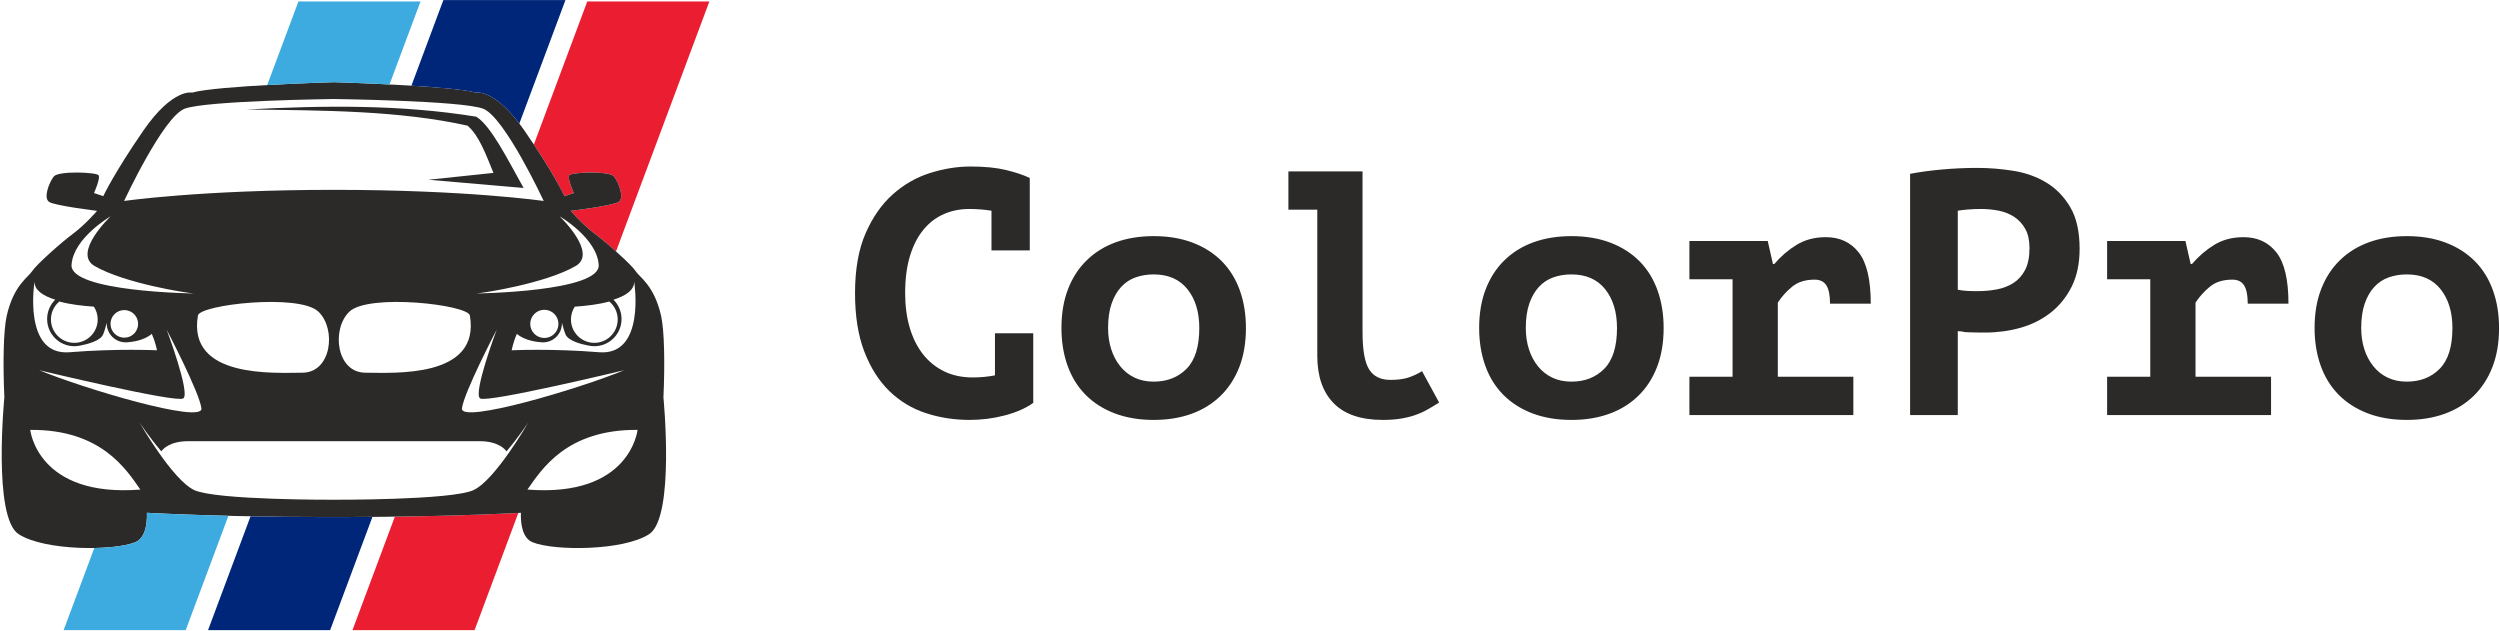
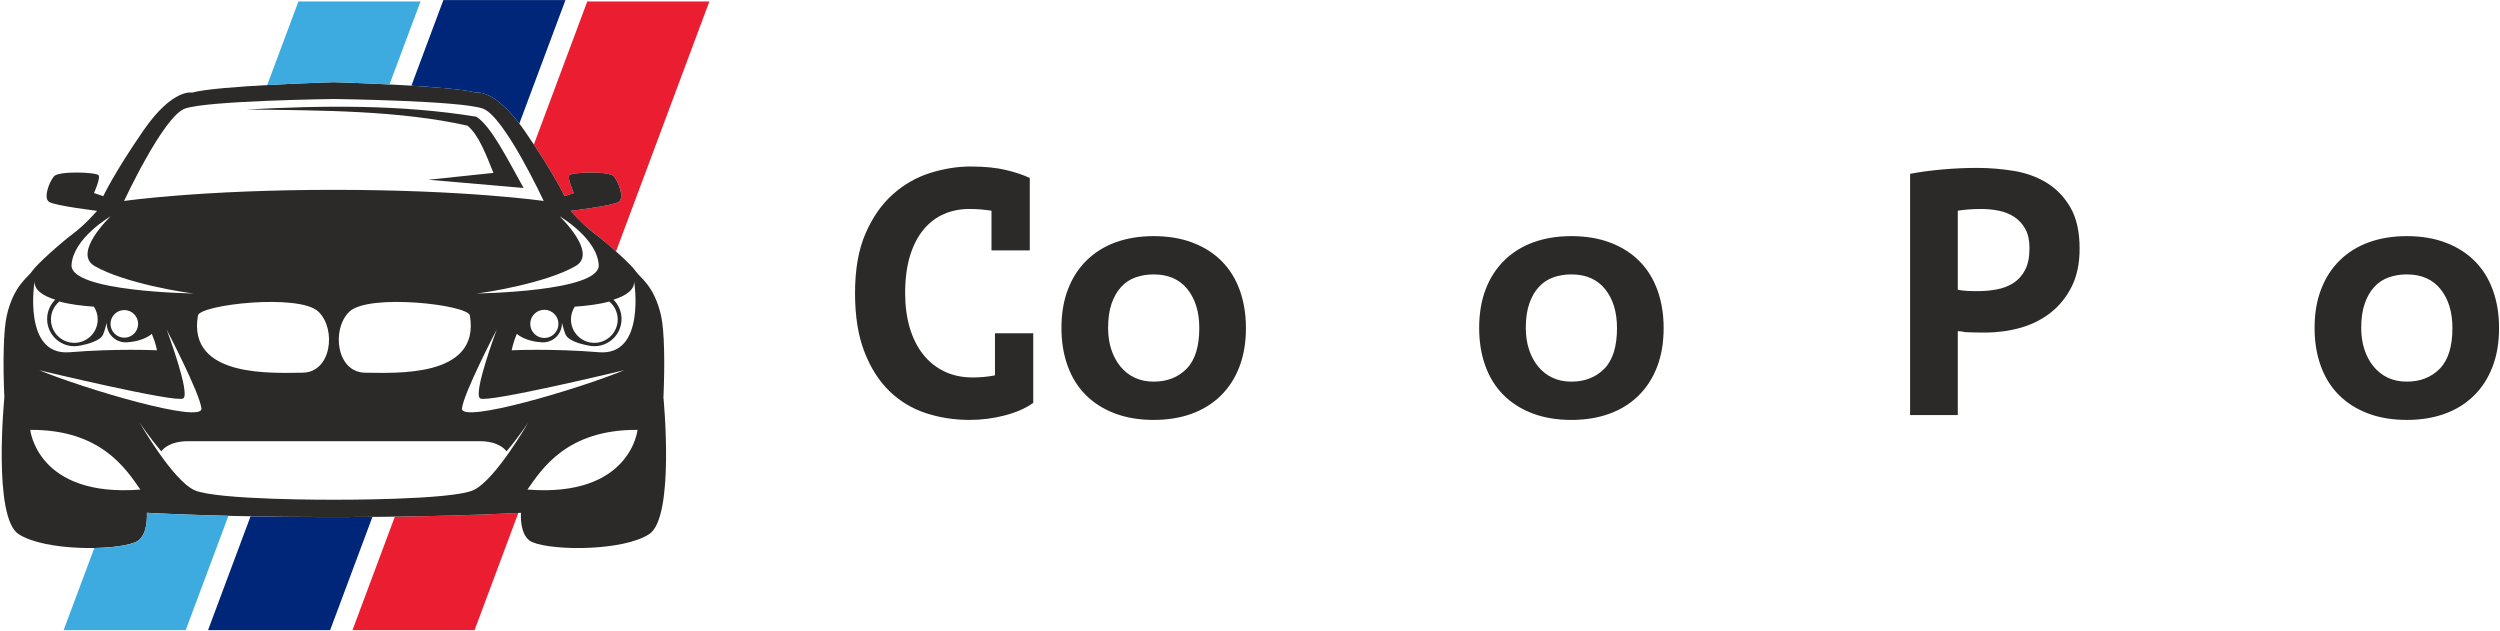
<svg xmlns="http://www.w3.org/2000/svg" width="1458" height="368" viewBox="0 0 1458 368" fill="none">
  <path fill-rule="evenodd" clip-rule="evenodd" d="M302.295 299.141L276.767 367.497H205.561L230.277 301.321C255.927 300.979 280.623 300.25 302.295 299.141ZM342.499 0.862H413.7L359.253 146.631C354.786 142.633 349.992 138.616 346.805 136.255C339.826 131.07 332.841 122.961 332.841 122.961C332.841 122.961 357.176 120.029 360.783 117.776C364.38 115.522 360.783 106.285 358.071 102.908C355.368 99.526 333.071 100.425 331.942 102.228C330.813 104.032 334.645 112.59 334.645 112.59L329.234 114.393C329.234 114.393 324.308 103.836 311.346 84.277L342.499 0.862Z" fill="#EA1E30" />
  <path fill-rule="evenodd" clip-rule="evenodd" d="M56.981 186.303C56.981 183.552 56.16 180.986 54.758 178.845C48.189 178.405 40.706 177.535 34.616 175.844C31.62 178.346 29.709 182.1 29.709 186.308C29.709 193.84 35.819 199.944 43.35 199.944C50.872 199.939 56.981 193.835 56.981 186.303ZM80.549 188.884C80.549 193.331 76.942 196.934 72.494 196.934C68.047 196.934 64.449 193.331 64.449 188.884C64.449 184.436 68.047 180.834 72.494 180.834C76.942 180.834 80.549 184.436 80.549 188.884ZM332.983 186.303C332.983 183.552 333.804 180.986 335.207 178.845C341.776 178.405 349.259 177.535 355.348 175.844C358.335 178.346 360.246 182.1 360.246 186.308C360.246 193.84 354.146 199.944 346.614 199.944C339.083 199.944 332.983 193.835 332.983 186.303ZM309.24 188.884C309.24 193.424 312.925 197.105 317.46 197.105C322.006 197.105 325.681 193.424 325.681 188.884C325.681 184.343 322.006 180.663 317.46 180.663C312.925 180.663 309.24 184.343 309.24 188.884ZM298.419 204.294C298.419 204.294 299.127 200.037 301.425 194.7C306.073 198.693 313.272 199.475 315.774 199.627C316.043 199.646 316.317 199.656 316.595 199.661H316.634H316.664H316.674C322.773 199.661 327.71 194.719 327.71 188.625C327.71 188.483 327.71 188.336 327.7 188.19C328.379 190.462 328.902 192.931 329.845 195.081C331.497 198.869 339.151 200.765 342.944 201.484C344.127 201.762 345.349 201.909 346.619 201.909C355.373 201.909 362.484 194.812 362.484 186.049C362.484 181.641 360.681 177.652 357.777 174.779C364.908 172.53 369.977 169.177 369.845 164.192C369.845 164.192 376.824 207.671 349.342 205.423C321.845 203.17 298.419 204.294 298.419 204.294ZM91.546 204.294C91.546 204.294 90.832 200.037 88.54 194.7C83.892 198.693 76.693 199.475 74.19 199.627C73.912 199.646 73.648 199.656 73.369 199.661H73.32H73.291H73.286C67.196 199.661 62.25 194.719 62.25 188.625C62.25 188.483 62.26 188.336 62.26 188.19C61.59 190.462 61.067 192.931 60.119 195.081C58.457 198.869 50.803 200.765 47.011 201.484C45.843 201.762 44.611 201.909 43.35 201.909C34.587 201.909 27.485 194.812 27.485 186.049C27.485 181.641 29.289 177.652 32.192 174.779C25.061 172.53 19.993 169.177 20.125 164.192C20.125 164.192 13.136 207.671 40.628 205.423C68.11 203.17 91.546 204.294 91.546 204.294ZM277.789 171.147C277.789 171.147 350.109 170.238 349.171 154.534C348.237 138.831 326.365 126.153 326.365 126.153C326.365 126.153 348.858 147.511 335.73 155.131C318.394 165.194 282.324 170.849 277.789 171.147ZM113.104 171.147C113.104 171.147 40.784 170.238 41.723 154.534C42.656 138.831 64.528 126.153 64.528 126.153C64.528 126.153 42.035 147.511 55.163 155.131C72.494 165.194 108.569 170.849 113.104 171.147ZM364.043 215.897C364.043 215.897 284.431 235.076 280.037 232.373C275.638 229.665 289.69 192.242 289.69 192.242C289.69 192.242 270.428 229.074 269.416 238.199C268.405 247.324 337.773 226.772 364.043 215.897ZM22.847 215.897C22.847 215.897 102.46 235.076 106.853 232.373C111.252 229.665 97.191 192.242 97.191 192.242C97.191 192.242 116.452 229.074 117.474 238.199C118.486 247.329 49.117 226.772 22.847 215.897ZM307.607 285.515C315.711 274.019 330.251 250.369 371.814 250.706C371.814 250.706 367.758 290.246 307.607 285.515ZM279.651 257.299C267.153 257.299 194.731 257.299 194.731 257.299C194.731 257.299 122.317 257.299 109.82 257.299C98.764 257.299 94.835 262.123 94.077 263.237C86.766 254.611 81.297 246.268 81.297 246.268C81.297 246.268 100.524 279.933 113.344 285.837C126.164 291.741 194.731 291.443 194.731 291.443C194.731 291.443 263.307 291.741 276.127 285.837C288.937 279.933 308.164 246.268 308.164 246.268C308.164 246.268 302.705 254.611 295.393 263.237C294.626 262.123 290.701 257.299 279.651 257.299ZM81.859 285.515C73.746 274.019 59.215 250.369 17.642 250.706C17.642 250.706 21.698 290.246 81.859 285.515ZM274.035 184.021C272.945 177.667 214.955 171.044 203.768 181.753C193.152 191.904 196.084 217.383 213.21 217.363C228.982 217.344 280.345 220.965 274.035 184.021ZM115.431 184.021C116.511 177.667 174.501 171.044 185.698 181.753C196.304 191.904 193.382 217.383 176.256 217.363C160.479 217.344 109.121 220.965 115.431 184.021ZM281.728 63.383C269.211 58.686 194.726 57.747 194.726 57.747C194.726 57.747 120.25 58.686 107.723 63.383C95.207 68.075 72.367 117.209 72.367 117.209C72.367 117.209 116.975 110.713 194.726 110.713C272.476 110.713 317.094 117.209 317.094 117.209C317.094 117.209 294.245 68.075 281.728 63.383ZM272.583 73.255C233.112 64.507 188.836 64.35 143.495 63.876C188.743 61.452 233.591 60.895 277.779 68.055C286.352 73.412 295.946 92.757 305.359 109.623C286.85 108.025 268.331 106.427 249.813 104.829C262.461 103.499 275.12 102.165 287.779 100.836C283.37 89.995 279.182 78.617 272.583 73.255ZM385.563 184.246C381.506 166.22 372.943 161.714 370.69 158.112C368.437 154.505 353.794 141.436 346.805 136.255C339.826 131.07 332.841 122.961 332.841 122.961C332.841 122.961 357.176 120.029 360.783 117.776C364.38 115.522 360.783 106.285 358.071 102.908C355.368 99.526 333.071 100.425 331.942 102.228C330.813 104.032 334.645 112.59 334.645 112.59L329.234 114.393C329.234 114.393 322.934 100.875 305.809 76.09C288.683 51.311 277.417 54.013 277.417 54.013C263.454 49.957 194.731 47.928 194.731 47.928C194.731 47.928 126.017 49.957 112.044 54.013C112.044 54.013 100.778 51.306 83.662 76.09C66.536 100.875 60.227 114.393 60.227 114.393L54.826 112.59C54.826 112.59 58.653 104.032 57.529 102.228C56.405 100.425 34.093 99.521 31.39 102.908C28.688 106.285 25.081 115.522 28.688 117.776C32.285 120.029 56.62 122.961 56.62 122.961C56.62 122.961 49.64 131.07 42.656 136.255C35.667 141.436 21.034 154.5 18.771 158.112C16.518 161.709 7.965 166.22 3.908 184.246C2.007 192.672 1.635 211.879 2.544 231.811C2.53 231.918 -4.313 301.746 10.883 311.536C26.087 321.335 66.307 321.335 78.809 316.267C84.606 313.921 85.91 305.92 85.661 299.063C149.379 302.396 240.077 302.396 303.795 299.063C303.536 305.915 304.846 313.916 310.638 316.267C323.145 321.335 363.359 321.335 378.564 311.536C393.769 301.736 386.917 231.806 386.917 231.806C387.826 211.875 387.449 192.667 385.563 184.246Z" fill="#2B2A29" />
  <path fill-rule="evenodd" clip-rule="evenodd" d="M217.198 301.472L192.531 367.502H121.33L146.12 301.115C169.252 301.555 193.479 301.668 217.198 301.472Z" fill="#00267A" />
  <path fill-rule="evenodd" clip-rule="evenodd" d="M258.571 0.055H329.772L302.881 72.058C287.407 51.623 277.412 54.023 277.412 54.023C271.542 52.312 255.981 50.968 239.925 49.981L258.571 0.055Z" fill="#00267A" />
  <path fill-rule="evenodd" clip-rule="evenodd" d="M133.207 300.837L108.3 367.502H37.099L54.997 319.6C65.041 319.424 73.995 318.227 78.814 316.267C84.61 313.921 85.915 305.92 85.666 299.063C100.299 299.83 116.364 300.421 133.207 300.837Z" fill="#3DABE0" />
  <path fill-rule="evenodd" clip-rule="evenodd" d="M174.042 0.862H245.243L227.164 49.263C209.745 48.378 194.726 47.938 194.726 47.938C194.726 47.938 175.826 48.495 155.826 49.615L174.042 0.862Z" fill="#3DABE0" />
  <path d="M580.261 194.347H602.592V234.948C598.261 238.061 592.746 240.497 586.047 242.257C579.347 244.016 572.479 244.896 565.442 244.896C556.509 244.896 548.017 243.576 539.964 240.937C531.912 238.298 524.84 234.035 518.75 228.148C512.66 222.26 507.788 214.614 504.134 205.208C500.479 195.802 498.652 184.4 498.652 171.001C498.652 157.062 500.716 145.389 504.844 135.983C508.972 126.577 514.284 118.998 520.78 113.246C527.276 107.494 534.517 103.366 542.502 100.863C550.487 98.359 558.336 97.107 566.051 97.107C574.171 97.107 581.039 97.784 586.656 99.137C592.272 100.49 596.908 102.047 600.562 103.806V146.032H578.231V122.889C574.035 122.212 569.705 121.874 565.239 121.874C559.96 121.874 555.054 122.855 550.521 124.817C545.987 126.78 542.028 129.791 538.645 133.851C535.261 137.911 532.622 143.02 530.727 149.178C528.833 155.336 527.885 162.61 527.885 171.001C527.885 178.31 528.765 184.975 530.524 190.997C532.284 197.02 534.855 202.197 538.239 206.527C541.622 210.858 545.75 214.208 550.622 216.576C555.494 218.945 561.043 220.129 567.269 220.129C571.735 220.129 576.066 219.723 580.261 218.911V194.347Z" fill="#2B2A29" />
  <path d="M619.035 191.302C619.035 182.776 620.321 175.197 622.892 168.565C625.464 161.934 629.118 156.317 633.855 151.716C638.592 147.114 644.242 143.629 650.806 141.261C657.37 138.892 664.712 137.708 672.832 137.708C681.358 137.708 688.971 138.994 695.67 141.565C702.369 144.137 708.02 147.757 712.621 152.426C717.223 157.095 720.708 162.746 723.076 169.377C725.444 176.009 726.629 183.317 726.629 191.302C726.629 199.828 725.343 207.407 722.772 214.039C720.2 220.67 716.546 226.287 711.809 230.888C707.072 235.49 701.422 238.975 694.858 241.343C688.294 243.711 680.952 244.896 672.832 244.896C664.306 244.896 656.693 243.61 649.994 241.039C643.295 238.467 637.644 234.847 633.043 230.178C628.441 225.509 624.956 219.858 622.588 213.227C620.219 206.595 619.035 199.287 619.035 191.302ZM646.238 191.302C646.238 195.768 646.847 199.896 648.065 203.685C649.283 207.475 651.043 210.791 653.343 213.633C655.644 216.475 658.419 218.674 661.667 220.23C664.915 221.787 668.636 222.565 672.832 222.565C680.682 222.565 687.076 220.061 692.016 215.054C696.956 210.046 699.426 202.129 699.426 191.302C699.426 181.964 697.125 174.419 692.524 168.667C687.922 162.915 681.358 160.039 672.832 160.039C669.043 160.039 665.524 160.614 662.276 161.765C659.028 162.915 656.219 164.776 653.851 167.347C651.482 169.919 649.622 173.167 648.268 177.092C646.915 181.016 646.238 185.753 646.238 191.302Z" fill="#2B2A29" />
-   <path d="M751.395 99.949H794.636V193.738C794.636 204.159 795.922 211.4 798.493 215.46C801.064 219.52 805.192 221.55 810.876 221.55C815.072 221.55 818.523 221.11 821.23 220.23C823.936 219.351 826.643 218.099 829.35 216.475L839.297 234.745C836.997 236.234 834.696 237.621 832.395 238.907C830.094 240.193 827.658 241.275 825.087 242.155C822.515 243.035 819.707 243.711 816.662 244.185C813.617 244.659 810.2 244.896 806.41 244.896C793.688 244.896 784.147 241.648 777.786 235.151C771.425 228.655 768.245 219.452 768.245 207.543V122.28H751.395V99.949Z" fill="#2B2A29" />
  <path d="M862.643 191.302C862.643 182.776 863.929 175.197 866.5 168.565C869.072 161.934 872.726 156.317 877.462 151.716C882.199 147.114 887.85 143.629 894.414 141.261C900.977 138.892 908.319 137.708 916.44 137.708C924.966 137.708 932.579 138.994 939.278 141.565C945.977 144.137 951.628 147.757 956.229 152.426C960.83 157.095 964.315 162.746 966.684 169.377C969.052 176.009 970.236 183.317 970.236 191.302C970.236 199.828 968.951 207.407 966.379 214.039C963.808 220.67 960.154 226.287 955.417 230.888C950.68 235.49 945.03 238.975 938.466 241.343C931.902 243.711 924.56 244.896 916.44 244.896C907.913 244.896 900.301 243.61 893.601 241.039C886.902 238.467 881.252 234.847 876.65 230.178C872.049 225.509 868.564 219.858 866.196 213.227C863.827 206.595 862.643 199.287 862.643 191.302ZM889.846 191.302C889.846 195.768 890.455 199.896 891.673 203.685C892.891 207.475 894.65 210.791 896.951 213.633C899.252 216.475 902.026 218.674 905.274 220.23C908.522 221.787 912.244 222.565 916.44 222.565C924.289 222.565 930.684 220.061 935.624 215.054C940.564 210.046 943.034 202.129 943.034 191.302C943.034 181.964 940.733 174.419 936.131 168.667C931.53 162.915 924.966 160.039 916.44 160.039C912.65 160.039 909.131 160.614 905.883 161.765C902.635 162.915 899.827 164.776 897.459 167.347C895.09 169.919 893.229 173.167 891.876 177.092C890.523 181.016 889.846 185.753 889.846 191.302Z" fill="#2B2A29" />
-   <path d="M985.259 219.723H1010.43V162.881H985.259V140.55H1030.94L1033.98 153.949H1034.79C1038.58 149.483 1042.91 145.761 1047.78 142.783C1052.66 139.806 1058.34 138.317 1064.84 138.317C1072.96 138.317 1079.35 141.295 1084.02 147.25C1088.69 153.204 1091.03 163.152 1091.03 177.092H1067.27C1067.27 172.219 1066.56 168.667 1065.14 166.434C1063.72 164.201 1061.45 163.084 1058.34 163.084C1052.93 163.084 1048.56 164.437 1045.25 167.144C1041.93 169.851 1039.12 172.964 1036.82 176.483V219.723H1080.87V242.054H985.259V219.723Z" fill="#2B2A29" />
  <path d="M1113.97 101.37C1119.65 100.287 1125.91 99.442 1132.74 98.832C1139.58 98.224 1146.38 97.919 1153.15 97.919C1160.18 97.919 1167.25 98.494 1174.36 99.645C1181.46 100.795 1187.86 103.096 1193.54 106.547C1199.23 109.998 1203.86 114.802 1207.45 120.96C1211.04 127.118 1212.83 135.137 1212.83 145.017C1212.83 153.678 1211.27 161.088 1208.16 167.246C1205.05 173.404 1200.92 178.479 1195.78 182.471C1190.63 186.464 1184.78 189.373 1178.22 191.2C1171.65 193.028 1164.85 193.941 1157.81 193.941H1154.57C1154.57 193.941 1153.01 193.907 1149.9 193.84C1146.78 193.772 1145.19 193.67 1145.13 193.535C1145.06 193.4 1143.94 193.264 1141.78 193.129V242.054H1113.97V101.37ZM1155.38 121.874C1152.67 121.874 1150.1 121.975 1147.66 122.178C1145.23 122.381 1143.27 122.618 1141.78 122.889V168.971C1142.32 169.107 1143.13 169.242 1144.21 169.377C1145.3 169.513 1146.45 169.614 1147.66 169.682C1148.88 169.749 1150.07 169.783 1151.22 169.783H1153.75C1157.41 169.783 1161.03 169.445 1164.62 168.768C1168.2 168.092 1171.42 166.84 1174.26 165.013C1177.1 163.186 1179.37 160.648 1181.06 157.4C1182.75 154.152 1183.6 149.889 1183.6 144.61C1183.6 140.144 1182.78 136.456 1181.16 133.547C1179.54 130.637 1177.4 128.302 1174.77 126.543C1172.13 124.784 1169.12 123.565 1165.73 122.889C1162.35 122.212 1158.9 121.874 1155.38 121.874Z" fill="#2B2A29" />
-   <path d="M1228.87 219.723H1254.04V162.881H1228.87V140.55H1274.54L1277.59 153.949H1278.4C1282.19 149.483 1286.52 145.761 1291.39 142.783C1296.26 139.806 1301.95 138.317 1308.45 138.317C1316.57 138.317 1322.96 141.295 1327.63 147.25C1332.3 153.204 1334.63 163.152 1334.63 177.092H1310.88C1310.88 172.219 1310.17 168.667 1308.75 166.434C1307.33 164.201 1305.06 163.084 1301.95 163.084C1296.54 163.084 1292.17 164.437 1288.86 167.144C1285.54 169.851 1282.73 172.964 1280.43 176.483V219.723H1324.48V242.054H1228.87V219.723Z" fill="#2B2A29" />
  <path d="M1349.86 191.302C1349.86 182.776 1351.14 175.197 1353.72 168.565C1356.29 161.934 1359.94 156.317 1364.68 151.716C1369.41 147.114 1375.07 143.629 1381.63 141.261C1388.19 138.892 1395.54 137.708 1403.66 137.708C1412.18 137.708 1419.79 138.994 1426.49 141.565C1433.19 144.137 1438.84 147.757 1443.44 152.426C1448.05 157.095 1451.53 162.746 1453.9 169.377C1456.27 176.009 1457.45 183.317 1457.45 191.302C1457.45 199.828 1456.17 207.407 1453.59 214.039C1451.02 220.67 1447.37 226.287 1442.63 230.888C1437.9 235.49 1432.25 238.975 1425.68 241.343C1419.12 243.711 1411.78 244.896 1403.66 244.896C1395.13 244.896 1387.52 243.61 1380.82 241.039C1374.12 238.467 1368.47 234.847 1363.87 230.178C1359.26 225.509 1355.78 219.858 1353.41 213.227C1351.04 206.595 1349.86 199.287 1349.86 191.302ZM1377.06 191.302C1377.06 195.768 1377.67 199.896 1378.89 203.685C1380.11 207.475 1381.87 210.791 1384.17 213.633C1386.47 216.475 1389.24 218.674 1392.49 220.23C1395.74 221.787 1399.46 222.565 1403.66 222.565C1411.5 222.565 1417.9 220.061 1422.84 215.054C1427.78 210.046 1430.25 202.129 1430.25 191.302C1430.25 181.964 1427.95 174.419 1423.35 168.667C1418.75 162.915 1412.18 160.039 1403.66 160.039C1399.87 160.039 1396.35 160.614 1393.1 161.765C1389.85 162.915 1387.04 164.776 1384.67 167.347C1382.31 169.919 1380.44 173.167 1379.09 177.092C1377.74 181.016 1377.06 185.753 1377.06 191.302Z" fill="#2B2A29" />
</svg>